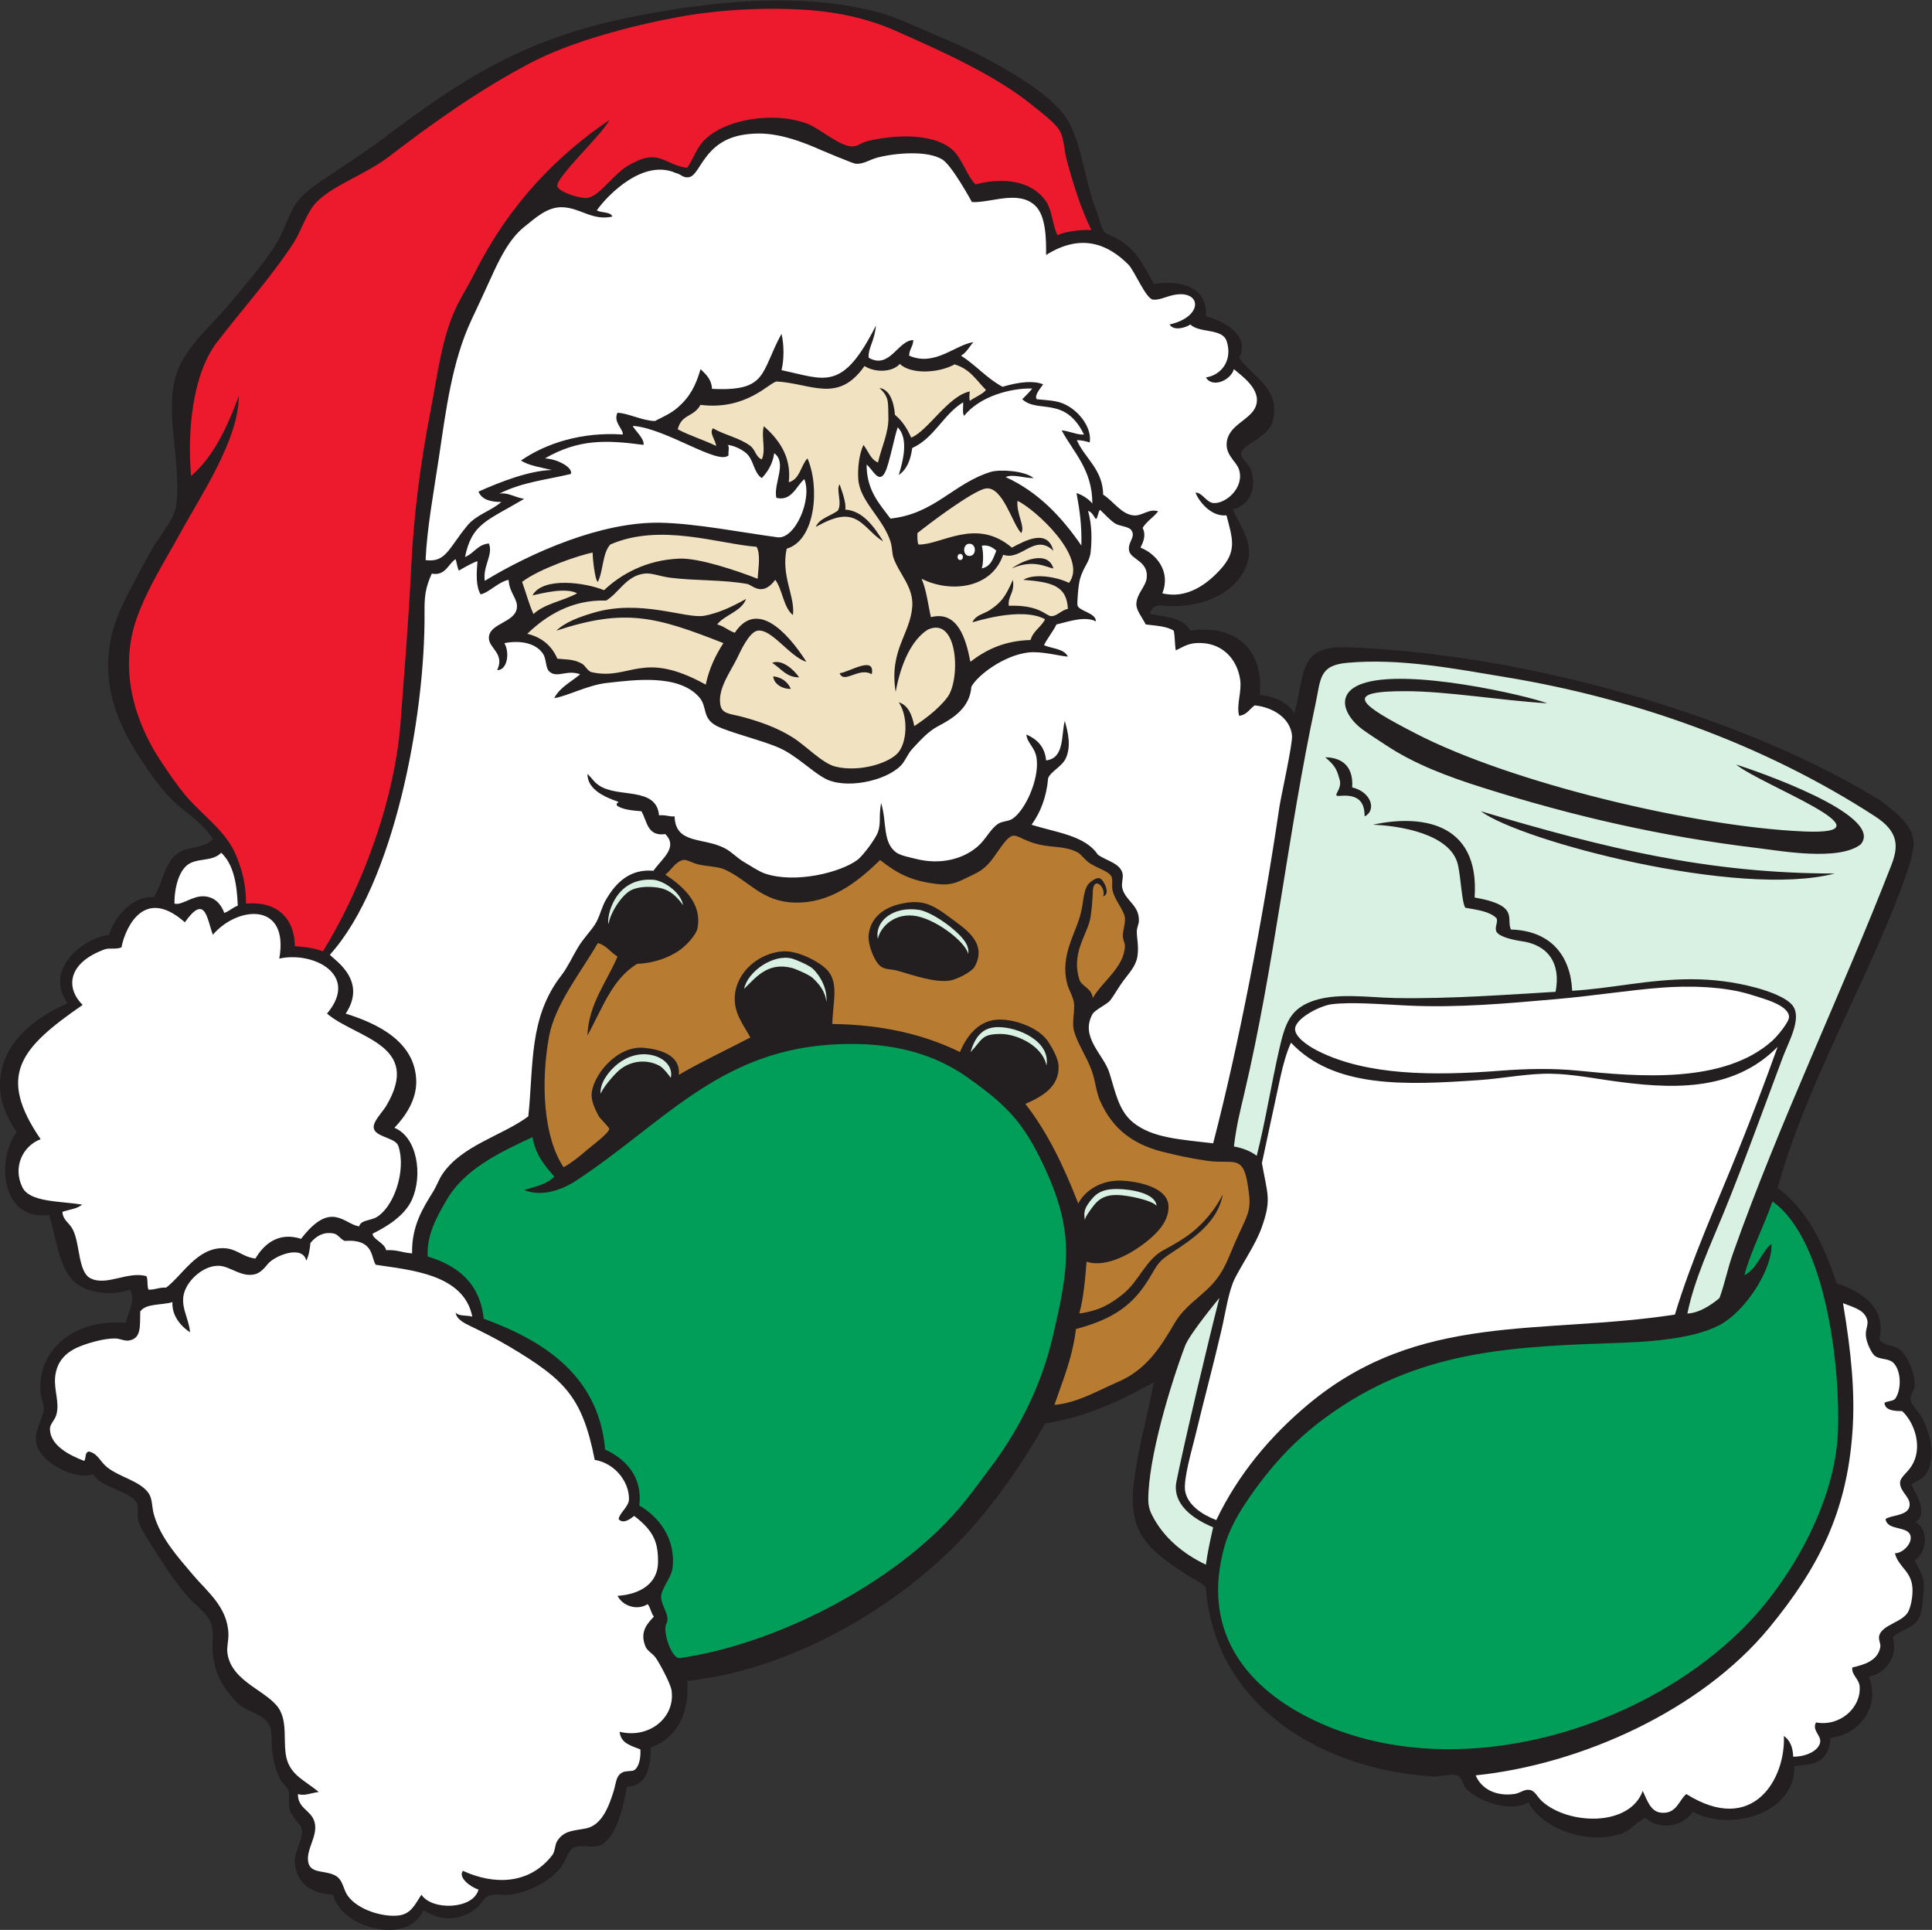
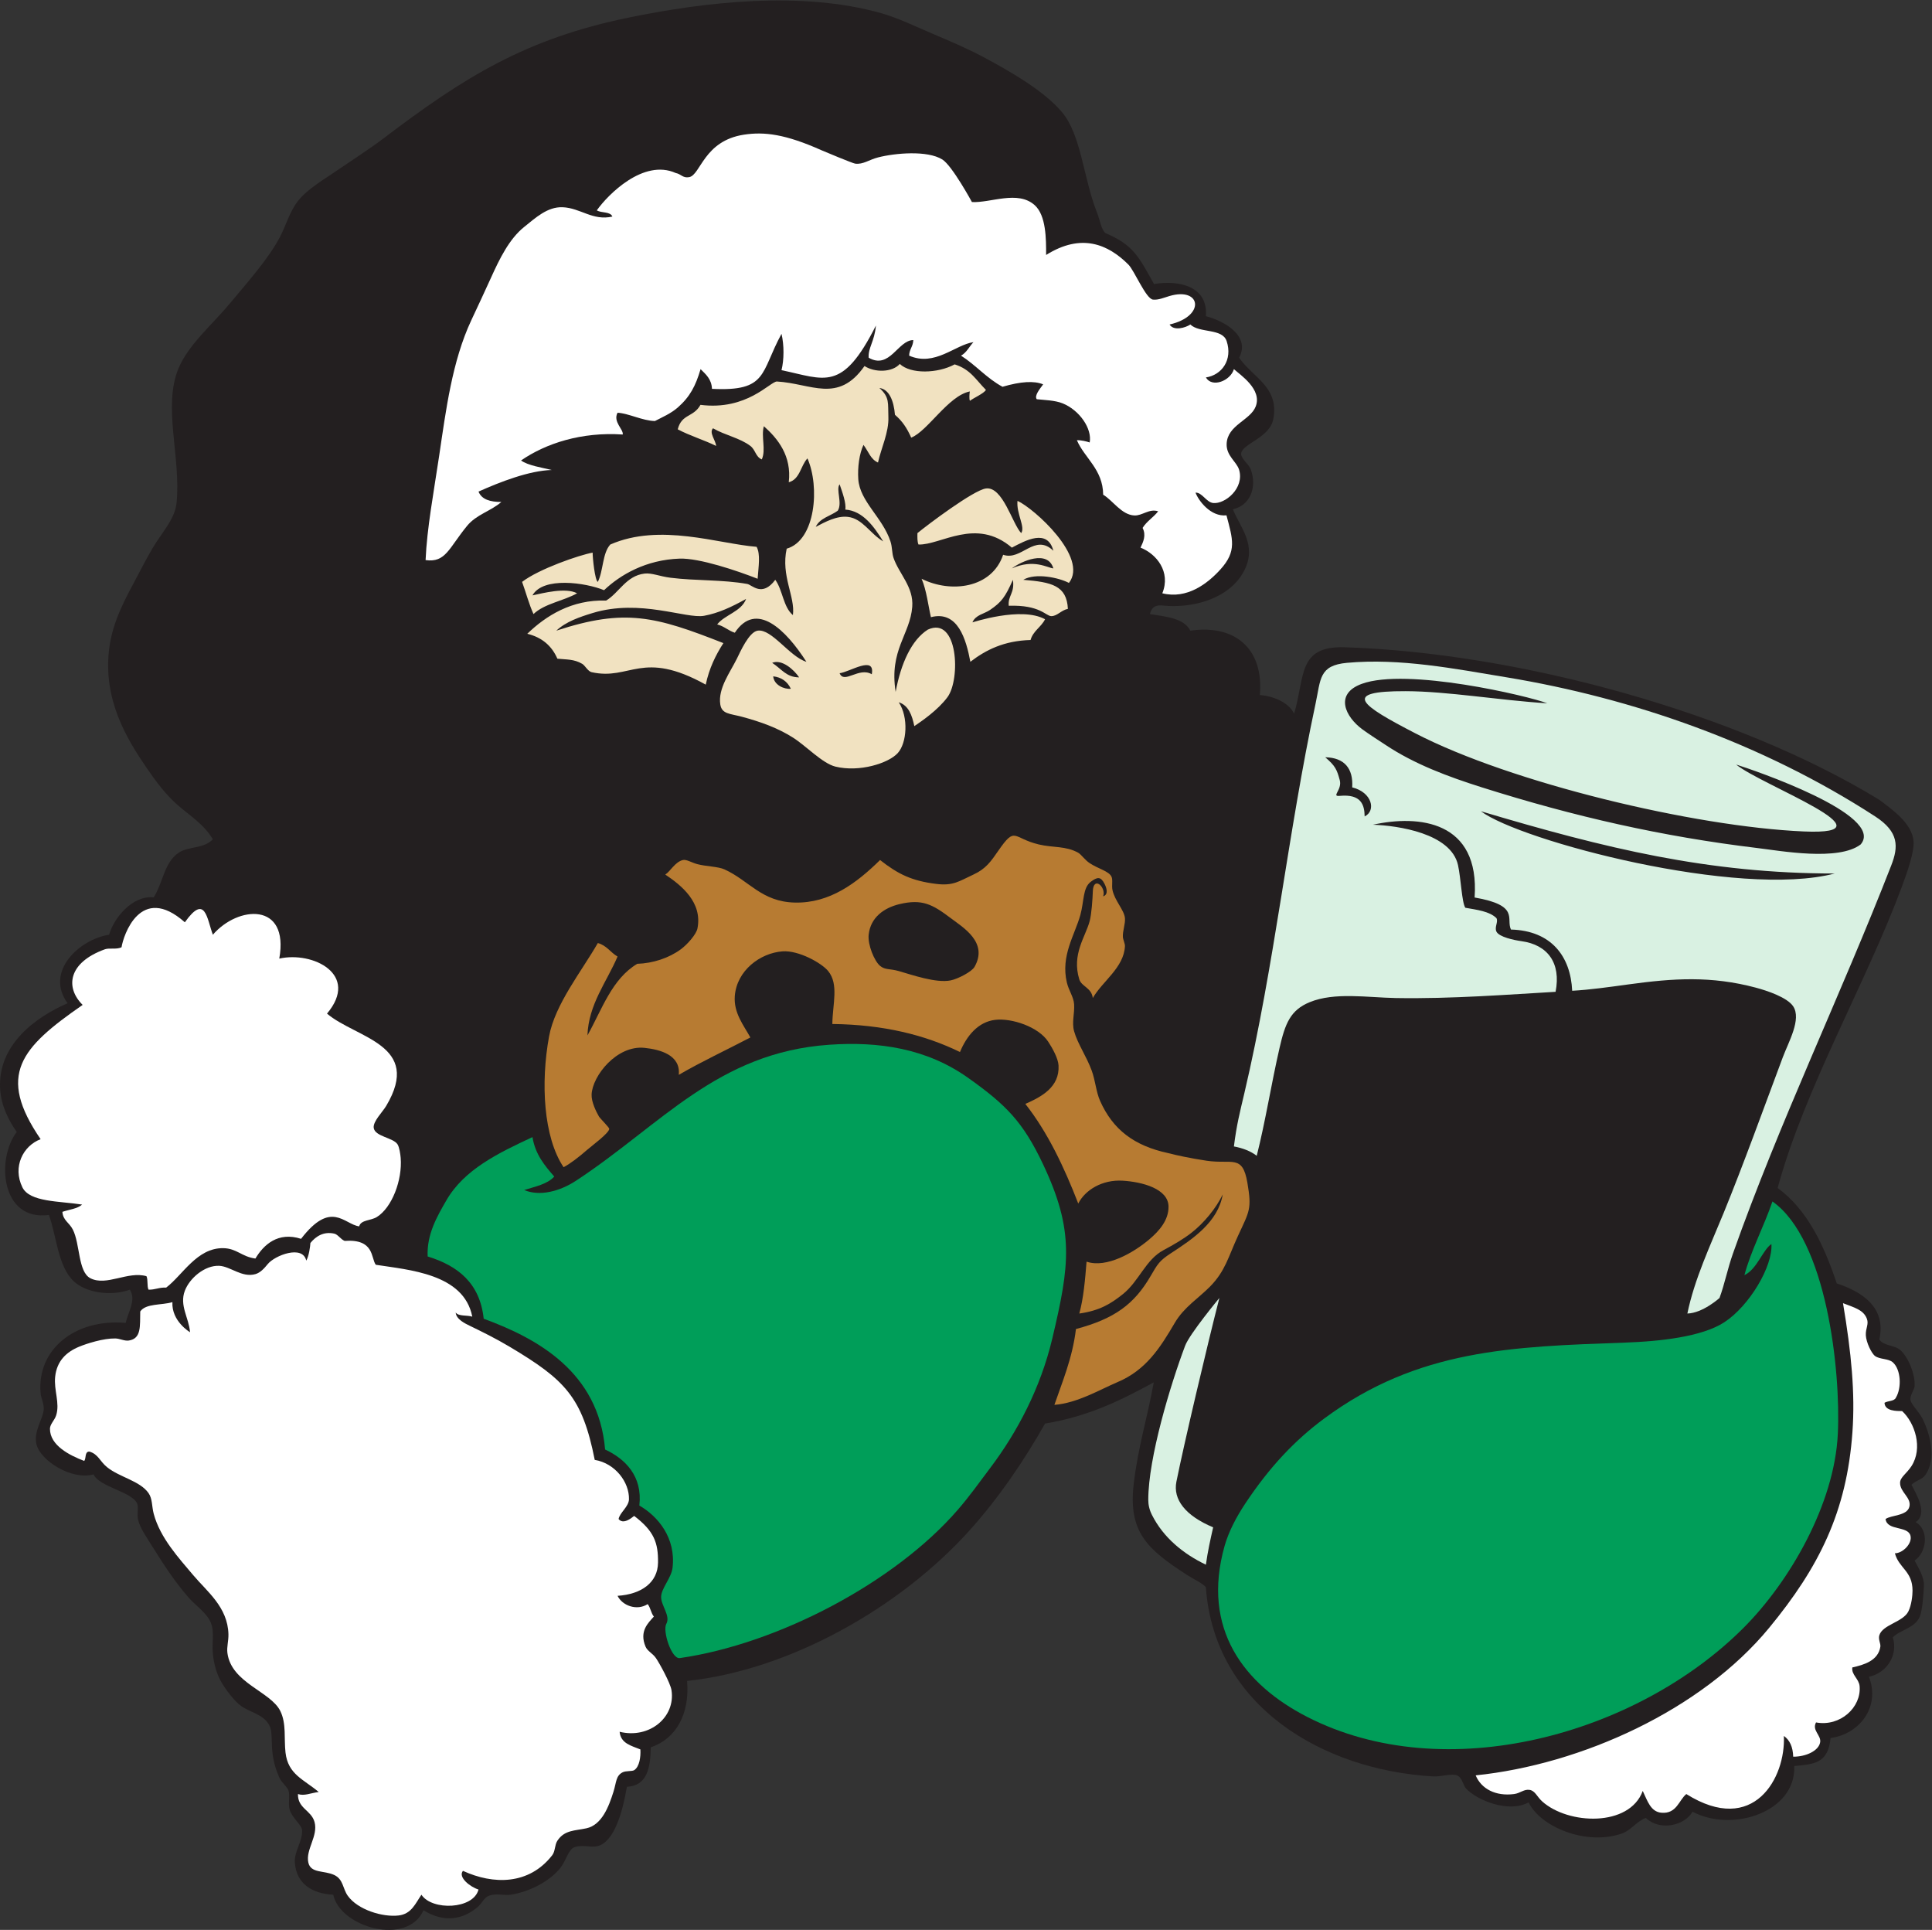
<svg xmlns="http://www.w3.org/2000/svg" viewBox="0 0 734.253 733.333" height="733.333" width="734.253" xml:space="preserve" id="svg2" version="1.1">
  <rect x="0" y="0" width="734.253" height="733.333" fill="#333333" stroke="none" />
  <defs id="defs6" />
  <g transform="matrix(1.333,0,0,-1.333,0,733.333)" id="g10">
    <g transform="scale(0.1)" id="g12">
      <path id="path14" style="fill:#231f20;fill-opacity:1;fill-rule:evenodd;stroke:none" d="m 5488.27,1295.47 c 35.94,49.33 11.92,122.16 -5.93,159.76 -9.88,20.82 -33.73,41.89 -35.49,56.2 -1.6,13.06 11.13,28.15 11.83,38.46 2.28,33.56 -18.54,84.21 -41.41,103.55 -16.68,14.09 -46.94,10.86 -59.16,29.58 20.82,93.48 -52.4,137.05 -121.31,159.75 -36.92,110.01 -83.88,210 -168.62,272.18 78.08,286.49 252.21,583.49 355,860.89 14.51,39.13 34.88,97.21 32.54,127.21 -4.05,52.34 -63.23,92.14 -97.61,118.34 -404.7,247.64 -1026.65,418.95 -1523.59,434.89 -136.04,4.36 -113.29,-84.13 -144.96,-189.34 -15.56,33.12 -61.42,50.52 -97.63,53.26 11.58,136.1 -74.9,201.42 -198.21,183.41 -18.41,35.84 -68.82,39.65 -115.38,47.33 5.79,22.85 19.9,26.14 37.34,24.29 82.09,-8.68 190.21,18.07 231.87,99.97 37.2,73.09 -12.37,123.23 -32.54,174.55 47.63,9.75 70.9,61.62 50.3,115.37 -4.77,12.43 -29.14,30.66 -26.63,44.38 5.2,28.32 81.63,43.79 91.7,97.63 17.08,91.19 -58.51,117.92 -97.61,174.55 33.17,61.97 -41.64,104.57 -94.67,118.34 6.58,85.12 -76.03,103.69 -147.92,91.7 -44.53,79.51 -58.9,111.22 -138.81,145.34 -12.29,11.76 -14.89,36.21 -23.91,58.8 -38.43,96.18 -44.46,221.57 -100.6,286.96 -52.82,61.54 -146.9,115.16 -224.82,156.79 -40.27,21.52 -92.31,44.14 -142,65.09 -48.33,20.36 -97.72,44.98 -147.93,59.16 -227.89,64.37 -502.79,31.55 -715.93,-11.83 -296.47,-60.35 -471.04,-169.23 -704.09,-346.14 -36.51,-27.7 -81.82,-56.65 -124.258,-85.79 -43.406,-29.8 -91.488,-57.33 -118.34,-91.71 -23.484,-30.07 -33.429,-67.63 -50.293,-100.59 -31.926,-62.39 -96.66,-134.64 -142.008,-189.33 -51.621,-62.28 -119.476,-119 -147.918,-186.38 -46.097,-109.23 7.313,-254.69 -5.914,-384.59 -4.14,-40.64 -34.058,-75.77 -56.211,-109.46 -19.468,-29.62 -36.929,-63.76 -53.253,-94.68 -33.524,-63.47 -73.004,-130.66 -82.836,-212.99 -17.129,-143.57 49.433,-253.79 106.504,-337.27 27.667,-40.46 55.628,-77.45 88.761,-106.5 33.688,-29.55 74.008,-53.63 100.574,-97.64 -26.816,-27.96 -69.105,-19.25 -97.625,-38.45 -41.25,-27.78 -44.046,-84.32 -70.996,-127.21 -60.789,6.65 -114.129,-59.54 -127.218,-106.5 C 226.953,2824.1 126.617,2731.98 192.73,2641.55 103.277,2602.78 -7.812,2523.73 0.434,2396 3.438,2349.47 24.387,2307.61 47.766,2274.7 -11.137,2198.16 2.066,2019.5 139.477,2038.04 c 21.886,-60.27 25.48,-146.77 71.003,-189.35 34.016,-31.83 104.504,-43.51 159.754,-23.67 18.871,-29.83 -5.421,-64.2 -11.836,-94.66 -146.39,12.55 -254.097,-77.21 -242.585,-201.18 1.222,-13.25 9.507,-28.74 8.875,-44.38 -1.165,-28.32 -29.7,-62.25 -20.711,-100.57 10.734,-45.82 99.23,-103.16 162.711,-85.8 17.16,-36.12 109.398,-49.43 124.246,-82.84 4.941,-11.09 -1.317,-29.94 2.961,-47.34 5.886,-23.87 26.183,-52.42 41.421,-76.91 33.368,-53.57 62.516,-97.414 100.586,-141.992 18.477,-21.653 44.313,-39.035 59.164,-62.129 19.426,-30.215 8.231,-61.867 11.832,-100.598 2.18,-23.301 9.629,-53.144 20.715,-73.953 13.422,-25.207 40.41,-60.48 59.168,-73.957 26.231,-18.856 61.836,-23.191 79.875,-53.262 17.266,-28.761 -4.5,-74.719 29.59,-150.871 7.371,-16.48 23.141,-26.512 26.621,-38.453 4.004,-13.742 -1.722,-36.086 2.961,-53.266 6.344,-23.269 34.86,-43.445 35.496,-59.168 1.293,-31.66 -22.871,-59.98 -20.711,-91.718 4.02,-58.575 47.008,-88.594 109.469,-91.692 20.227,-93.609 211.328,-147.32 257.378,-44.39 60.9,-37.57 114.02,-24.707 153.84,8.883 14.05,11.848 18.33,27.258 32.54,32.539 21.04,7.824 43.99,0.199 62.13,2.969 53.18,8.11 111.35,37.989 142,76.914 17.1,21.723 22.4,53.528 41.42,59.16 27.35,8.098 51.55,-5.457 73.95,5.918 44.35,22.532 64.14,109.036 73.97,165.676 57.37,2.774 67.17,53.137 68.04,112.422 71.78,24.192 111.74,94.922 103.54,189.324 291.99,30.625 606.36,208.528 804,427.565 85.44,94.68 158.35,202.85 216.64,306.14 126.28,20.65 221.19,69.05 309.9,117.41 -18.41,-102.61 -43.68,-178.95 -56.84,-286.79 -17.2,-140.75 38.93,-189.07 152.25,-262.56 17.24,-11.18 49.54,-26.218 53.26,-35.503 24.17,-337.434 331.62,-520.144 647.88,-538.43 22.94,-1.328 52.89,9.25 68.04,2.961 15.79,-6.535 16.36,-27.746 26.64,-38.457 31.23,-32.566 120.52,-69.687 177.5,-38.468 33.36,-69.84 164.38,-124.481 266.25,-88.739 25.4,8.906 43.38,35.969 68.04,44.364 39.14,-37.735 109.99,-22.684 133.13,17.765 113.73,-60.515 295.46,-0.715 289.93,130.156 55.79,5.352 96.78,6.829 103.55,79.895 80.82,10.523 143.1,87.105 109.46,174.527 50.55,10.91 83.82,61.313 68.04,112.422 21.17,21.801 62.65,25.715 76.92,59.16 7.27,17.063 10.95,64.825 11.83,88.762 0.89,24.095 -16.76,52.105 -26.63,70.995 33.96,22.31 42.8,86.75 2.96,109.49 36.05,24.16 1.95,79.39 -11.83,106.49 12.46,12.48 29.73,14.65 38.46,26.62 v 0" />
-       <path id="path16" style="fill:#ed192d;fill-opacity:1;fill-rule:evenodd;stroke:none" d="m 3111.73,4845.29 c -9.69,2.1 -69.14,-0.45 -96.69,-14.53 -16.8,35.88 -14.04,71.7 -35.51,100.59 -39.6,53.34 -116.34,65.92 -198.21,44.37 -27.47,28.09 -38.01,75.54 -68.03,100.59 -54.91,45.82 -160.82,41.21 -236.67,23.67 -24.75,-5.73 -30.2,-16.82 -48.63,-15.94 -35.98,1.71 -90.72,50.52 -122.95,63.27 -98.12,38.81 -240.44,14.25 -298.81,-47.33 -21.91,-23.11 -28.23,-50.45 -47.34,-76.92 -67.04,8.07 -78.75,59.46 -168.62,5.92 -43.39,-25.85 -80.6,-86.6 -115.38,-91.71 -19.2,-2.83 -79.9,15.61 -85.8,32.54 -8.11,23.3 132.33,152.3 147.92,189.34 -147.48,-100.88 -282.71,-235.23 -384.59,-437.85 -19.38,-38.55 -43.22,-74.39 -59.17,-112.42 -35.61,-84.93 -45.87,-175.85 -65.07,-275.13 -27.93,-144.32 -48.37,-290.76 -56.22,-455.59 -6.92,-145.25 -18.81,-286.84 -29.58,-431.93 -19.94,-268.65 -142.02,-529.55 -221.888,-656.77 -22.742,8.81 -50.215,12.9 -79.879,14.8 -0.601,74.66 -45.949,129.33 -139.043,121.29 -1.172,55.46 -8.941,87.3 -26.625,133.13 -28.468,73.78 -98.992,118.39 -147.918,177.5 -22.945,27.73 -46.207,61.93 -68.043,94.67 -65.214,97.79 -125.921,251.26 -68.05,411.22 30.804,85.05 77.8,157.27 121.3,236.68 61.676,112.59 167.868,268.4 168.625,393.46 -39.312,-104.54 -76.937,-176.23 -136.086,-227.8 -11.429,130.57 4.934,291.79 73.961,381.64 69.977,91.05 157.262,188.65 218.922,284 21.735,33.6 36.199,85.99 65.082,115.38 48.313,49.16 139.502,78.3 207.092,130.18 129.15,99.08 258.84,190.68 402.34,266.25 116.75,61.46 287.49,105.95 417.14,130.17 110.51,20.65 247.01,29.93 375.73,20.71 89.93,-6.45 175.34,-26.64 248.5,-59.17 123.89,-55.12 284.32,-125.57 390.49,-213 27.28,-22.45 68.27,-51.26 79.89,-76.93 10.37,-22.91 10.13,-52.14 17.75,-79.87 19.7,-71.83 38.81,-133.95 70.06,-198.48 v 0" />
      <path id="path18" style="fill:#f1e2c1;fill-opacity:1;fill-rule:evenodd;stroke:none" d="m 2810.92,4389.96 c -5.53,-10.26 -36.83,-23.83 -45.38,-31.07 -2.84,2.74 -1.69,20.7 -0.5,26.63 -61.42,-12.24 -120.36,-113.48 -167.13,-131.64 -12.18,27.26 -25.07,46.92 -46.34,65.08 -3.35,40.04 -16.41,72.84 -44.38,76.42 29.86,-26.67 24.04,-43.56 25.64,-82.34 1.82,-44.04 -20.97,-90.09 -29.58,-130.17 -21.23,9.35 -26.79,30.91 -41.43,50.29 -11.95,-25.66 -17.02,-64.2 -14.79,-97.62 4.25,-63.52 69.39,-109.33 91.71,-177.5 5.56,-16.95 3.95,-33.13 8.88,-47.34 15.74,-45.35 57.62,-82.53 53.25,-139.04 -6.13,-79.41 -66.21,-123.08 -47.33,-242.6 15.04,81.91 45.64,148.2 91.71,177.5 86.37,39.83 93.92,-141.01 56.21,-192.29 -27.76,-37.74 -75.57,-69.84 -94.67,-82.83 -6.54,30.94 -16.06,58.89 -44.38,68.04 28.3,-42.66 23.28,-116.26 -2.95,-144.96 -26.43,-28.91 -109.17,-55.14 -177.51,-38.46 -37.19,9.08 -83.54,58.96 -121.3,82.83 -43.41,27.46 -91.69,44.85 -144.95,59.18 -34.6,9.29 -57.93,7.44 -62.14,35.49 -6.79,45.36 27.88,90.87 47.34,130.17 9.05,18.28 34.19,76 59.17,79.88 39.99,6.21 91.18,-74.29 139.04,-88.75 -58.43,91.11 -143.09,175.06 -204.13,82.84 -18.7,5.95 -30.49,18.81 -50.29,23.66 21.61,27.69 69.21,36.6 82.44,72.68 -41.37,-22.93 -78.42,-40.41 -119.5,-48 -51.46,-9.52 -182.49,49.25 -317.95,7.87 -37.05,-11.33 -75.93,-24.43 -103.55,-50.3 196.25,64.45 283.21,40.43 476.31,-35.49 -22,-34.22 -40.59,-71.84 -50.3,-118.35 -181.99,100.89 -214.92,10.87 -325.42,35.5 -10.57,2.37 -18.64,18.98 -26.63,23.68 -23.86,14.03 -44.83,11.96 -71,14.78 -15.82,36.44 -43.75,60.78 -85.79,71 53.22,51.36 126.88,97.94 224.84,94.68 36.64,21.85 57.04,70.74 109.46,76.91 20.71,2.44 42.58,-7.84 73.96,-11.83 70.92,-9.03 148.48,-5.1 218.92,-17.75 13.63,-2.44 42.33,-38.58 79.88,11.83 21.26,-29.03 22.66,-77.93 50.29,-100.58 7.03,52.54 -34.77,111.93 -17.75,189.33 82.73,23.69 94.74,176.96 59.17,257.39 -19.54,-20.9 -21.25,-59.62 -53.25,-68.05 8.74,74.82 -30.91,124.18 -71,159.76 -8.41,-29.65 6.64,-67.13 -5.92,-94.67 -17.9,7.62 -17.69,27.17 -32.54,38.46 -30.11,22.88 -72.35,30.39 -106.5,50.29 -11.97,-12.58 7.14,-33.02 8.87,-50.29 -35.05,17.22 -75.35,29.18 -109.46,47.33 11.39,44.82 44.8,33.58 64.82,69.77 132.25,-16.74 197.57,65.62 217.71,66.58 98.52,-5.62 174.45,-63.78 249.99,44.11 28.67,-18.86 78.74,-18.68 100.59,5.93 30.95,-29.3 107.8,-27.57 156.41,-1.22 44.97,-14.19 59.67,-43.02 89.13,-72.75 z m -653.81,-447.32 c 11.52,-21.01 5.44,-56.08 2.96,-91.1 -57.82,22.66 -165.99,59.44 -222.6,57.44 -95.81,-3.36 -168.68,-45.82 -215.25,-89.99 -52.47,21.57 -173.97,39.29 -204.12,-14.79 29.65,6.29 94.6,23.43 127.21,5.91 -39.11,-22.03 -92.99,-29.29 -124.26,-59.17 -13.01,28.41 -21.47,61.37 -32.54,91.72 48.6,37.23 163.92,76.79 201.17,83.41 -0.24,-13.69 6.39,-79.48 14.79,-83.41 15.87,31.46 12.83,81.84 35.51,106.5 142,62.13 308.82,1.78 417.13,-6.52 z m 754.39,39.06 c 12.29,17.51 -14.39,55.94 -10.52,91.93 46.75,-21.18 203.38,-161.24 146.61,-233.93 -27.89,14.82 -95.39,29.64 -130.18,8.87 80.89,-6.64 123.9,-16.12 127.22,-82.83 -19.32,-3.83 -30.46,-20.85 -47.33,-20.71 -15.57,0.12 -32.1,32.62 -121.3,29.58 -2.84,29.07 17.48,35.57 11.83,73.96 -22.24,-50.03 -32.72,-63.59 -65.08,-85.79 -17,-11.65 -41,-13.73 -50.31,-35.5 0.41,-0.27 139.09,46.2 207.09,8.88 -11.06,-22.46 -34.01,-33.04 -41.39,-59.18 -75.78,-2.12 -127.51,-28.31 -171.6,-62.12 -12.09,64.28 -35.77,147.05 -112.42,127.21 -7.13,29.73 -12.62,77.74 -26.62,109.47 83.3,-41.73 200.29,-27.42 232.5,68.44 52.55,-18.34 89.65,62.73 143.2,11.43 -16.57,63.96 -79.4,29.45 -118.32,8.87 -102.36,87.4 -202.11,6.89 -266.26,8.88 -3.54,8.29 -3.25,20.41 -2.96,32.54 28.57,23.44 159.68,122.41 195.26,127.22 48.11,6.5 75.36,-101.15 100.58,-127.22 z m -26.62,-100.59 c 62.8,27.92 101.18,1.62 118.32,0 -16.25,54.59 -92.22,19.89 -118.32,0 z m -496.34,164.49 c -20.59,-15.34 -51.36,-20.99 -62.8,-46.15 27.03,14.23 60.2,32.21 91.71,28.5 41.98,-4.97 62.67,-47.35 100.58,-69.91 -25.26,40.84 -57.46,87.29 -108.05,90.72 3.19,17.72 -8.34,49.45 -16.2,71.99 -11.15,-14.44 8.56,-53.51 -5.24,-75.15 z m -187.05,-433.7 c 27.24,-17.66 40.2,-41.24 76.91,-41.42 -14.49,21.52 -49,52.86 -76.91,41.42 z m 192.29,-29.58 c 12.87,-31.96 55.02,18.81 91.72,-2.96 10.25,55.32 -63.3,6.07 -91.72,2.96 z m -139.04,-44.38 c -9.8,21.07 -27.27,32.88 -50.3,35.5 2.18,-24.8 31.13,-37.41 50.3,-35.5 v 0" />
-       <path id="path20" style="fill:#ffffff;fill-opacity:1;fill-rule:evenodd;stroke:none" d="m 2943.06,4393.91 c -7.52,-9.89 -21.69,-23.86 -28.61,-30.57 44.62,-41.38 121.79,10.6 176.03,-100.59 -17.45,-1.98 -44.11,10.57 -63.62,11.83 33.71,-62.94 87.59,-111.83 87.48,-208.6 -11.49,14.36 -31.95,26.06 -45.11,29.76 9,-49.18 15.2,-90.01 13.86,-149.53 -55.95,81.13 -121.94,152.2 -215.97,195.25 22.09,9.38 50.1,-3.07 79.87,-2.96 -24.93,21.08 -96.4,25.59 -122.01,17.73 -106.97,-32.81 -159.83,-119.73 -286.24,-133.11 -31.56,42.39 -67.92,80 -68.04,153.84 16.91,-12.04 35.06,-58.4 53.25,-20.71 11.65,24.13 26.11,100.41 35.51,127.21 31.33,-32.62 15.88,-93.73 2.95,-136.08 24.23,16.98 33.61,43.3 38.46,76.91 63.19,28.52 88.05,95.37 144.96,130.17 1.2,-12.61 -2.86,-30.48 2.96,-38.45 45.07,56.17 133.17,79.38 194.27,77.9 z M 677.906,2919.63 c -14.57,-5.15 -23.988,-15.45 -38.465,-20.71 -9.718,26.72 -28.031,45.04 -56.211,47.34 -34.339,2.8 -64.57,-26.73 -85.785,-20.71 -0.734,33.66 7.852,82.59 32.539,106.5 27.184,26.33 74.293,10.62 100.59,38.46 34.399,-31.67 45.117,-87.03 47.332,-150.88 z M 3136.23,4048.02 c 9.04,-7.81 30.63,-32.04 44.48,-39.69 12.76,-7.04 37.14,-7.93 44.37,-17.76 14.85,-20.15 -10.93,-33.95 -5.91,-59.16 5.01,-25.16 55.09,-29.21 50.29,-76.92 -2.56,-25.4 -28.19,-44.35 -29.58,-73.96 -0.9,-18.93 15.46,-36.89 26.62,-59.17 25.39,-3.64 57.69,-3.92 79.88,-17.75 3.69,-16.19 2.87,-40.99 5.92,-56.21 26.02,12.38 38.68,23.26 76.92,20.72 59.43,-3.98 98.1,-47.81 106.49,-103.55 5.36,-35.49 -11.1,-70.75 -2.94,-103.55 22.33,2.32 29.94,19.37 44.38,29.59 54.64,-5.54 101.78,-37.9 106.49,-85.81 2.28,-23.16 -31.69,-175.41 -35.5,-201.16 -47.66,-321.86 -115.04,-675.79 -189.34,-961.47 -96.59,11.56 -172.98,15.17 -227.79,59.16 -41.62,33.39 -50.74,86.88 -68.05,142.01 -16.48,52.48 -84.89,101.8 -47.82,167.71 6.43,11.44 41.87,27.61 50.78,39.37 11.42,15.1 22.92,36.03 35.5,53.26 17.58,24.05 36.95,43.03 41.41,70.99 4.58,28.63 -1.7,51.08 -1.66,71.01 0.01,11.62 5.56,21.08 5.91,29.57 1.92,46.78 -38.47,57.23 -47.33,94.67 -3.5,14.71 4.53,31.21 0,44.38 -9.28,27.01 -43.21,32.69 -69.33,50.3 -36.32,55.4 -119.85,63.57 -189.33,85.79 25.21,34.94 42.47,77.82 47.32,133.13 8.25,19.52 39.53,32.71 50.29,56.21 14.84,32.36 7.83,70.35 -2.95,106.5 -10.5,-40.84 -0.47,-106.7 -53.25,-112.42 -3.55,39.84 -26.41,60.37 -56.21,73.96 2.08,-26.14 25.76,-35.58 29.58,-71.01 6.33,-58.65 -32.39,-143.66 -68.04,-168.62 -12.44,-8.71 -29.12,-6.87 -41.42,-14.79 -23.23,-14.96 -34.89,-44.11 -59.16,-65.08 -42.4,-36.65 -106.82,-52.42 -174.54,-35.51 -17.53,4.38 -43.58,9.18 -56.21,17.75 -41.14,27.93 -27.42,88.29 -44.39,142.01 -7.16,-40.97 0.18,-56.64 -8.86,-82.84 -6.36,-18.41 -42.43,-67.49 -59.17,-79.88 -48.53,-35.88 -177.59,-67.79 -263.3,-38.46 -16.99,5.82 -38.45,20.55 -59.17,32.55 -19.02,11.01 -35.36,28.75 -53.25,38.46 -61.4,33.29 -142.67,10.63 -144.96,91.71 -16.7,-0.92 -26.31,5.24 -44.38,2.96 -7.38,83.66 -118.48,48.31 -171.59,85.79 -16.55,11.68 -15.94,16.59 -32.54,32.54 -0.16,-44.55 48.49,-65.9 88.75,-79.88 -3.73,-3.95 -8.89,-5.81 -2.96,-11.83 17.09,-10.53 42.52,-12.7 68.04,-14.8 16.56,-27.82 16.12,-72.63 68.05,-65.08 38.23,-38.25 -10.6,-70.77 -33.61,-104.55 -67.63,5.84 -107.3,-34.28 -135.02,-81.83 -12.48,-21.39 -13.94,-35.82 -26.62,-62.13 -10.29,-21.31 -35.84,-44.92 -53.26,-73.96 -16.12,-26.85 -30.54,-58.37 -47.33,-79.86 -93.93,-120.45 -79.04,-255.68 -94.68,-402.35 -74.2,-55.4 -189.98,-82.26 -245.54,-165.67 -9.08,-13.64 -15.79,-32.73 -26.62,-50.3 -27.76,-45.02 -60.71,-95.65 -59.17,-174.56 -29.65,1.93 -40.9,10.68 -74.06,9.07 -3.14,20.01 -39.93,32.13 -38.36,47.17 38.71,19.15 91.57,50.35 112.42,97.61 30.82,69.87 14.69,177.36 -50.29,204.13 31.36,32.78 63.19,79.71 62.12,133.14 -2.24,112.23 -110.54,164.16 -201.168,192.29 68.338,102.34 -49.668,162.76 -44.383,168.63 180.631,200.29 271.661,674.75 269.211,976.27 -0.33,42.37 1.86,68.23 20.72,109.46 39.5,-7.93 47.7,29.81 68.04,41.03 2.87,-9.21 6.01,-29.32 9.38,-32.49 0,0 33.41,20.52 52.75,26.96 -2.65,-34.48 -5.2,-70.27 8.88,-94.67 24.1,4.76 48.38,34.27 79.87,41.42 2.2,-38.28 26.69,-53.67 23.66,-79.88 -4.96,-42.99 -79.67,-43.42 -79.87,-85.79 -0.13,-29.72 46.12,-44.38 23.66,-91.71 27.92,-1.05 37.02,47.42 20.71,76.93 45.91,8.76 89.2,-0.03 109.47,-29.6 11.91,-17.36 6.03,-42.57 20.7,-53.25 22.83,-16.59 46.69,7.69 85.8,-5.91 -25.53,-21.81 -57.88,-36.8 -73.97,-68.05 38.68,6.02 95.02,37.15 149.85,43.25 78.78,8.77 204.16,26.1 263.22,-40.26 24.69,-27.75 6.69,-60.18 50.99,-82.75 35.22,-17.92 133.02,-41.89 177.92,-62.24 48.79,-22.11 87.23,-62.88 128.05,-86.12 57.85,-32.94 173.97,-9.19 218.09,35.83 12.85,13.11 19.6,33.52 32.54,47.34 22.84,24.42 45,49.97 73.97,65.08 43.35,22.6 90.52,52.91 94.66,112.42 17.29,32.41 92.84,89.77 162.71,97.62 38.26,4.31 90.2,-10.59 112.42,-11.83 -10.69,22.84 -44.61,22.45 -68.06,32.55 10.25,21.31 25.27,37.85 35.52,59.16 37.66,9.11 80.74,24.36 112.4,8.88 0.43,24.67 -49.33,28.89 -52.54,46.17 -1.24,6.68 2.25,57.43 7.54,75.66 10.11,34.81 26.89,46.48 30.06,75.47 4.08,37.46 3.49,78.53 -7.32,117.51 13.45,-3.25 19.74,-23.7 22.76,-22.88 5.15,2.75 5.48,19.9 11.24,25.85 z m -1332.06,239.29 c 94.21,-6.2 244.01,-113.61 273.06,-83.72 -1.85,8.99 3.79,25.48 -2.96,29.57 17.41,-1.8 39.4,-11.64 53.25,-23.66 21.86,-18.97 20.87,-55.39 44.38,-71 17.25,18.25 30.88,40.12 35.5,71 37.58,-27.93 -2.64,-85.66 5.92,-127.21 43.64,-11.08 56.84,33.87 79.88,53.25 23.4,-57.44 -26.87,-173.1 -76.93,-165.66 -98.2,12.91 -232.21,39.61 -334.29,41.41 -165.55,2.91 -363.16,-82.58 -499.97,-165.67 -5.67,43.11 25.01,74.83 11.83,106.5 -32.59,-2.92 -42.4,-28.6 -68.04,-38.46 19.72,95.59 61.52,102.2 168.63,165.68 -25.95,3.84 -46.51,19.23 -71.01,14.79 66.46,33.39 134.21,39.35 204.14,56.2 6.46,18.38 -37.52,42.44 -73.97,44.38 96.14,55.43 174.67,52.74 281.05,38.45 3.87,17.67 -27.16,43.65 -30.47,54.15 v 0" />
-       <path id="path22" style="fill:#ffffff;fill-opacity:1;fill-rule:evenodd;stroke:none" d="m 2840.49,3931.41 c -8.64,-21.92 -15.63,-45.5 -41.42,-50.3 4.32,11.8 5.7,42.8 0.21,64.53 14.86,3.35 30.1,-3.09 41.21,-14.23 z m -102.79,-9.02 c 10.15,0 10.15,-17.39 0,-17.39 -10.15,0 -10.15,17.39 0,17.39 z m 26.43,28.95 c 20.3,0 20.3,-34.8 0,-34.8 -20.3,0 -20.3,34.8 0,34.8 v 0" />
      <path id="path24" style="fill:#b77b32;fill-opacity:1;fill-rule:evenodd;stroke:none" d="m 3115.63,2656.33 c -3.44,29.6 -32.06,32.52 -38.47,53.25 -22.25,71.96 17.89,121.35 29.74,166.71 5.17,19.8 8.12,61.82 8.85,84.16 1.5,45.47 38.73,11.95 29.46,-14.19 16.2,5.43 9.46,24.83 3.77,35.94 -10.61,20.79 -20.15,19.87 -39.18,5.53 -22.99,-17.35 -18.82,-55.73 -29.67,-94.72 -15.98,-57.36 -56.45,-115.87 -38.46,-192.3 5.53,-23.53 19.35,-40.91 20.71,-62.12 1.71,-26.73 -7.11,-51.25 0,-76.93 9.78,-35.37 35.46,-71.64 50.29,-112.41 10.51,-28.91 12.31,-60.23 23.66,-85.79 36.44,-82.09 96.85,-128.34 194.94,-149.31 18.46,-5.05 64.56,-15.03 109.27,-21.59 72.82,-10.68 102.01,18.96 115.88,-62.83 12.85,-75.38 5.96,-80.34 -26.61,-150.87 -28.07,-60.7 -36.05,-100.35 -79.89,-144.97 -33.01,-33.58 -74.18,-58.49 -100.57,-103.53 -41.71,-71.11 -81.83,-134.39 -162.73,-168.63 -50.98,-21.6 -114.66,-59.94 -180.46,-65.09 21.03,61.82 51.73,133.16 61.44,216.17 110.11,29.42 166.06,70.47 213.17,151.5 19.41,33.38 24.5,43.03 57.36,64.42 63.6,41.41 134.51,89.22 147.96,167.73 -19.23,-40.02 -54.15,-82.06 -89.44,-109.48 -23.22,-18.03 -49.65,-33.33 -79.85,-49.53 -50.74,-27.22 -69.35,-88.43 -115.38,-125.15 -34.32,-27.38 -65.81,-47.02 -124.26,-55.32 12.15,44.07 16.53,95.88 20.72,147.91 57.19,-19.5 135.38,26.57 178.89,63.54 28.39,24.12 55.09,54.53 54.82,93.27 -0.37,51.21 -75.03,70.45 -130.17,73.96 -59.45,3.78 -107.95,-27 -127.21,-65.09 -40.55,104.41 -87.08,202.86 -150.88,284.01 46.44,20.37 97.88,47.9 94.67,109.46 -1.07,20.28 -17.23,49.22 -29.59,68.04 -27.76,42.28 -103.75,67.6 -150.87,62.13 -48.74,-5.66 -81.38,-45.4 -100.58,-91.71 -99.44,48.48 -217.66,78.18 -363.89,79.88 0.66,56.71 18.98,113 -11.83,150.87 -18.65,22.93 -84.24,59.57 -130.17,56.21 -64.03,-4.68 -130.47,-54.9 -136.09,-127.2 -3.77,-48.67 25.92,-84.39 44.38,-118.33 -68.01,-35.55 -138.68,-68.43 -204.13,-106.52 5.88,56.64 -53.34,72.28 -97.63,76.93 -78.93,8.28 -148.83,-79.83 -150.88,-133.13 -0.81,-21.16 13.05,-48.8 20.71,-62.13 3.39,-5.9 29.54,-31.56 29.58,-35.49 0.12,-11.75 -50.47,-49.03 -62.12,-59.2 -25.93,-22.59 -48.69,-39.94 -68.04,-50.27 -57.51,85.68 -65.63,240.61 -41.42,372.76 16.78,91.67 92.82,185.63 139.04,266.25 24.97,-6.59 36.2,-26.92 56.21,-38.46 -30.23,-71.37 -82.81,-136.06 -85.79,-224.83 41.4,73.98 69.66,161.08 142,204.12 44.39,1.37 90.28,16.33 124.26,41.42 18.83,13.92 44.05,42.68 47.33,59.17 14.86,74.61 -45.55,122.89 -91.71,153.84 14.52,8.95 27.6,36.04 50.3,41.41 10.21,2.42 25.15,-7.64 41.41,-11.83 25.89,-6.68 58.88,-6.63 76.92,-14.79 70.73,-32.01 105.56,-92.58 201.17,-94.67 98.86,-2.16 175.34,55.22 242.59,121.29 51.21,-40.23 90.15,-59.37 159.76,-68.04 49.36,-6.15 65.06,7.56 106.49,26.63 35.59,16.38 50.05,37.73 71,68.04 49.6,71.71 40.48,35.43 115.38,17.75 41.09,-9.7 76.8,-3.7 112.42,-23.67 8.06,-4.52 19.24,-20.84 32.55,-29.59 25.13,-16.53 54.51,-22.67 62.12,-38.45 4.59,-9.52 0.08,-24.92 2.96,-38.45 6.44,-30.37 33.49,-56.92 35.5,-79.89 1.45,-16.49 -6.84,-36.55 -5.92,-53.25 0.44,-8.01 6.28,-19.45 5.92,-26.62 -2.98,-61.43 -64.44,-100.08 -91.71,-147.93 z m -639.01,180.47 c -3.03,-28.58 16.31,-75.3 32.54,-88.75 14.59,-12.09 27.29,-7.41 53.25,-14.8 37.36,-10.62 106.25,-35.01 147.92,-26.62 20.59,4.14 60.11,24.6 68.04,38.45 40.04,69.98 -32.8,112.63 -67.23,138.69 -52.75,39.93 -82.12,55.8 -146.98,40.23 -43.72,-10.52 -82.3,-37.75 -87.54,-87.2 v 0" />
-       <path id="path26" style="fill:#d9f1e2;fill-opacity:1;fill-rule:evenodd;stroke:none" d="m 1863.18,2993.42 c 27.29,-2.12 77.62,-34.16 84.39,-72.47 -30.13,42.28 -56.09,49.48 -84.86,51.71 -24.7,1.93 -44.39,-0.85 -59.93,-7.23 -29.03,-11.91 -63.39,-67.04 -67.8,-98.24 -6.54,16.04 15.2,135.03 128.2,126.23 z m 1229.79,-969.73 c -2.44,15.55 -3.15,28.25 9.3,45.96 19.35,27.47 35.84,43.16 85.8,42.3 31.77,-0.56 106.33,-10.32 109.4,-47.91 -13.11,16.17 -82.67,30.35 -111.84,30.87 -49.97,0.86 -64.01,-24.61 -83.36,-52.07 -4.91,-7 -7.79,-13.22 -9.3,-19.15 z m -326.08,478.17 c 13.56,44.19 33.72,71.19 78,71.6 58.42,0.54 150.83,-40.53 138.66,-109.83 -9.9,54.55 -81.62,90.78 -132.17,90.32 -53.7,-0.49 -49.92,-15.25 -84.49,-52.09 z m -264.02,323.33 c -9.94,48.12 41.38,93.97 117.19,82.57 25.39,-3.82 69.05,-30.17 100.37,-57.51 24.6,-21.47 43.96,-43.4 40.08,-68.32 -6.98,32.88 -86.37,95.28 -145.31,107.54 -60.77,12.64 -104.5,-27.73 -112.33,-64.28 z m -244.78,-56.32 c 10.59,-2.76 48.79,-19.15 58.61,-28.26 23.35,-21.63 42.85,-59.83 39.35,-95.64 -2.64,30.38 -21.47,52.29 -39.35,68.84 -9.82,9.11 -48.02,25.5 -58.61,28.25 -69.73,18.22 -103.8,-27.91 -136.66,-59.53 10.57,50.32 83.84,100.14 136.66,86.34 z M 1712.4,2383.65 c -2.71,29.61 22.2,64.08 49.18,85.28 27.8,21.84 63.07,32.85 99.24,24.21 34.61,-8.26 58.43,-34.05 51.68,-64.35 0,0 -19.07,27.47 -32.52,34.65 -40.1,21.38 -88.8,12.65 -119.59,-17.28 -18.83,-18.3 -41.31,-46.39 -47.99,-62.51 v 0" />
      <path id="path28" style="fill:#d9f1e2;fill-opacity:1;fill-rule:evenodd;stroke:none" d="m 3476.55,1801.36 c -34.96,-136.33 -100.94,-416.06 -122.53,-523.76 -10.14,-50.55 25.54,-96.96 104.78,-130.05 -7.83,-34.58 -15.62,-69.18 -20.7,-106.5 -64.29,30.76 -121.12,76.92 -153.85,142.01 -7.56,15.03 -10.42,29.19 -10.41,43.13 0.04,119.46 63.11,327.58 105.09,439.08 12.68,33.69 97.62,136.09 97.62,136.09 z m 1334.25,-44.38 c 20.25,98.44 66.35,195.97 103.54,286.97 56.92,139.27 112.57,294.01 168.63,443.76 16.42,43.84 53.7,108.25 29.58,144.96 -16.69,25.42 -74.31,44.69 -106.5,53.26 -127.58,33.95 -234.62,26.92 -363.01,9.3 -56.11,-7.69 -110.03,-15.33 -160.63,-18.18 -4.47,98.16 -59.44,171.33 -174.55,174.54 -14.87,30.56 26.35,68.82 -103.63,91.36 15.29,219.34 -159.79,236.25 -289.84,207.44 70.36,-2.36 222.5,-24.2 242.5,-115.1 8.36,-37.97 10.84,-106.31 20.81,-121.58 33.43,-6 68.87,-10 88.75,-29.58 5.93,-10.72 -6.26,-25.58 0,-38.45 7.47,-15.36 50.36,-24.35 71.53,-27.27 74.19,-10.23 113.19,-61.64 97.1,-144.33 -128.63,-7.28 -296.69,-20.6 -455.6,-17.75 -81.23,1.47 -174.62,17.34 -245.54,-11.83 -55.1,-22.65 -69.85,-60.83 -85.8,-130.16 -23.67,-102.76 -39.98,-208.4 -65.09,-307.68 -17.32,13.25 -39.33,21.81 -65.08,26.63 7.71,61.94 16.98,97.32 29.58,150.87 86.55,367.73 124.38,743.14 203.06,1110.5 15.19,70.96 9.5,109.91 89.82,117.24 151.32,13.8 307.12,-16.83 455.59,-41.42 356.8,-59.06 726.38,-186.34 1050.24,-396.42 68.41,-44.38 66.45,-86.76 45.9,-139.55 -144.17,-370.36 -318.77,-731.74 -451.2,-1105.96 -15.8,-44.66 -23.15,-85.12 -38.46,-127.19 0,0 -47.57,-43.14 -91.7,-44.38 z M 3884.34,3422.2 c 21.26,-15.57 46.13,-31.04 65.55,-44.01 82.69,-55.21 179.13,-90.92 275.14,-121.3 263.95,-83.48 514.01,-140.19 784.68,-172.86 67.71,-8.17 231.75,-38.11 295.15,10.15 72.55,84.28 -308.65,213.32 -355.02,227.8 71.66,-58.91 461.32,-202.4 192.91,-190.77 -313.58,13.59 -835.11,138.85 -1107.05,279.51 -156.31,80.85 -214.03,120.96 -27.95,120.39 120.15,-0.38 263.47,-25.66 403.66,-34.59 -53.68,20.98 -400.66,102.58 -529.12,55.39 -78.91,-28.98 -46.31,-94.28 2.05,-129.71 z m -106.04,-79.51 c 28.91,-24.51 33.34,-35.27 41.43,-65.09 7.57,-27.92 -25.22,-47.33 -0.24,-44.94 61.7,5.88 70.76,-25.81 71.24,-58.6 33.41,16.42 21.01,68.97 -35.5,82.83 3.47,53.85 -22.41,84.88 -76.93,85.8 z m 1452.59,-331.35 c -360.55,0.12 -652.32,71.25 -1008.83,177.5 112.85,-84.64 734.91,-249.04 1008.83,-177.5 v 0" />
      <path id="path30" style="fill:#ffffff;fill-opacity:1;fill-rule:evenodd;stroke:none" d="m 5254.56,1786.56 c 32.86,-12.85 58.23,-18.85 68.04,-44.36 6.13,-15.96 -4.05,-27.41 -2.97,-47.34 1.09,-19.84 15.93,-51.63 26.63,-59.18 13.91,-9.79 37.89,-6.72 50.3,-17.74 23.53,-20.92 25.37,-73.17 8.87,-100.58 -4.74,-11.05 -22.88,-8.68 -32.54,-14.8 0.83,-24.04 34.58,-23.49 50.29,-23.67 36.26,-33.68 59.83,-105.18 26.63,-156.79 -13.81,-21.47 -32.22,-31.4 -32.54,-47.34 -0.54,-27.19 32.59,-42.03 26.62,-68.04 -6.16,-26.9 -51.35,-23.69 -68.04,-35.5 4.45,-34.24 63.41,-18.69 71,-47.33 5.94,-22.41 -22.1,-50.49 -44.37,-50.3 11.74,-43.31 50.23,-50.24 50.29,-106.512 0.02,-13.445 -2.8,-40.933 -11.83,-59.156 -15.21,-30.676 -73.4,-37.484 -82.83,-68.039 -3.65,-11.778 4.27,-23.738 2.94,-32.559 -6.03,-40.176 -47.39,-51.926 -79.88,-59.16 -3.32,-20.625 18.81,-32.312 20.72,-53.242 5.5,-60.43 -55.41,-116.359 -124.25,-103.543 -12.24,-22.59 14.92,-36.606 11.82,-56.234 -3.86,-24.559 -40.62,-41.661 -76.91,-41.407 -0.83,27.766 -9.78,47.414 -26.63,59.172 5.73,-118.64 -85.67,-286.34 -278.08,-165.683 -21.08,-16.895 -27.34,-57.024 -70.99,-53.235 -30.69,2.656 -39.69,33.535 -53.26,62.133 -38.04,-103.559 -212.95,-96.547 -286.98,-29.602 -14.72,13.321 -19.75,30.071 -35.48,32.559 -16.33,2.566 -26.77,-9.57 -44.39,-11.855 -53.05,-6.844 -93.5,15.031 -109.47,53.261 301.73,31.2 643.59,186.114 836.55,420.34 142.51,172.992 221.45,331.112 237.6,557.932 7.97,112.03 -3.05,225.73 -26.86,367.8 z M 2982.5,4774.55 c 100.68,63.24 176.79,30.47 234.69,-27.43 16.98,-16.98 49.96,-97.78 70.02,-99.78 15.7,-1.55 31.19,5.5 47.15,10.2 90.21,26.53 103.74,-57.52 0.18,-81.2 11.83,-19.15 45.07,-9.47 59.18,0 26.6,-25.36 91.17,-9.96 103.54,-47.34 17.7,-53.5 -13.97,-96.88 -59.16,-103.54 17.41,-30.38 69.96,-9.94 79.87,23.67 17.78,-16.36 81.2,-57.34 62.12,-106.5 -15.4,-39.72 -80.73,-52.67 -82.83,-106.5 -1.33,-34.26 28.62,-50.86 35.51,-73.97 15.63,-52.54 -40.13,-98.37 -73.97,-94.66 -19.6,2.15 -31.46,30.44 -50.29,29.58 8.17,-22.42 42.99,-69.53 88.24,-64.75 17.81,-67.79 30.31,-101.82 -17.24,-154.17 -37.47,-41.26 -95.49,-85.34 -165.67,-68.05 24.92,61.31 -16.54,112.21 -62.13,130.17 8.15,17.03 16.49,35.39 5.92,56.21 11.65,18.93 31.03,30.11 44.38,47.34 -25.72,8.5 -45.19,-13.03 -68.03,-11.83 -36.6,1.89 -61.13,42.77 -88.77,59.16 -0.66,72.32 -53.08,104.22 -74.94,155.32 12.32,0.49 27.68,-3.37 36.48,-6.41 7.34,39.32 -28.87,91.92 -76.93,111.43 -22.39,9.1 -53.97,9.55 -73.95,11.84 -7.67,10.21 8.99,29.54 18.24,42.4 -25.72,10.6 -63.62,8.35 -115.87,-6.9 -44.91,24.11 -76.16,61.89 -118.32,88.75 16.07,8.57 23.38,25.93 35.49,38.46 -52.09,-7.28 -110.25,-70.69 -183.42,-38.46 0.4,18.34 11.44,26.04 11.83,44.37 -43.78,-0.2 -67.18,-85.07 -127.2,-50.28 -1.94,28.52 16.43,45.42 20.7,91.7 -96.24,-191.04 -145.42,-153.09 -269.21,-127.21 7.32,29.31 7.71,71.13 0,103.55 -60.67,-111.03 -38.83,-164.7 -198.22,-156.8 -1.33,28.24 -17.76,41.41 -32.53,56.21 -14.02,-47.71 -30.19,-78.85 -65.09,-109.46 -19.56,-17.15 -44.63,-27.83 -65.08,-38.46 -35.3,0.67 -74.42,21.74 -106.51,23.67 -13.79,-26.05 17.33,-47.2 14.8,-62.13 -117.71,7.96 -219.12,-25.23 -289.93,-73.96 18.49,-14.06 61.42,-20.9 87.72,-27.15 -64.13,-1.73 -146.36,-33.54 -209.02,-61.6 8.97,-22.59 33.5,-29.62 65.1,-29.59 -30.44,-26.49 -70.87,-35.44 -97.63,-68.04 -52.38,-63.78 -60.95,-105.63 -118.34,-97.63 3.85,90.53 23.03,192.33 38.46,295.85 19.73,132.45 37.06,270.62 91.71,387.55 19.08,40.82 38.54,82.11 56.21,121.29 24.56,54.46 52.33,111.14 94.67,144.96 32.19,25.74 66.27,57.93 109.46,56.21 51.37,-2.05 85.36,-39.37 142.01,-26.62 -5.81,14.9 -31.76,9.66 -44.38,17.74 31.45,44.69 132.97,147.55 224.83,106.51 16.16,-3.25 20.33,-15.18 38.46,-11.84 32.79,6.05 41.42,103.55 156.24,121.07 58.11,8.86 118.02,1.64 221.59,-44.63 9.01,-4.02 88.59,-37.1 95.52,-37.97 22.83,-2.89 39.32,11.14 65.09,17.74 48.7,12.5 140.68,20.74 183.41,-5.91 27.98,-17.45 84.36,-121.32 84.36,-121.32 53.71,-2.84 130.79,34.38 178.94,-8.85 32.62,-29.32 32.66,-96.07 32.54,-142.01 z M 527.027,2872.3 c 58.594,82.58 62.629,10.61 79.871,-35.5 71.008,82.83 218.274,94.49 189.348,-68.04 95.602,21.54 230.134,-45.09 136.082,-156.8 83.202,-70.6 273.182,-88.01 168.632,-263.3 -10.17,-17.03 -37.69,-43.95 -35.5,-62.13 3.04,-25.24 55.91,-27.94 68.04,-47.33 5.25,-8.38 8.08,-28.69 8.88,-38.46 5.12,-62.97 -24.7,-141.79 -68.04,-168.63 -17.37,-10.75 -45.43,-7.68 -50.3,-26.62 -43.173,5.9 -79.688,76.26 -165.673,-35.5 -65.824,21.05 -106.863,-16.94 -130.164,-56.21 -39.062,5.07 -53.098,28.99 -91.711,29.58 -75.008,1.14 -115.754,-76.83 -162.715,-112.42 -19.839,1.1 -31.136,-6.35 -50.297,-5.92 -4.89,9.9 -1.023,28.57 -5.917,38.48 -53.5,15.13 -113.618,-29.38 -159.75,-5.93 -35.629,18.11 -29.102,97.64 -50.293,139.04 -10.161,19.85 -28.047,25.9 -29.586,50.3 19.109,6.54 42.64,8.64 56.211,20.71 -65.274,10.24 -149.465,6.65 -170.297,49.2 -28.59,58.43 1.988,118.41 51.965,137.18 -125.458,183.31 -57.2,260.2 119.816,382.78 -50.121,49.66 -41.524,120.76 63.601,158.6 12.594,4.54 34.016,-1.43 47.336,5.91 4.879,32.36 53.645,183.25 180.461,71.01 z m 544.343,-976.28 c 93.34,-14.72 251.14,-24.98 275.13,-147.91 -14.88,4.83 -39.06,0.37 -47.33,11.82 1.58,-19.64 27.1,-31.51 41.42,-38.45 32.12,-15.58 71.75,-34.91 112.42,-59.17 157.96,-94.25 207.13,-143.14 242.59,-322.47 58.6,-9.85 98.8,-63.71 97.63,-112.41 -0.52,-21.11 -26.42,-38.02 -29.59,-56.21 12.97,-16.36 35.69,1.96 44.38,8.87 56.78,-43.21 68.75,-76.37 68.03,-133.13 -0.71,-56.815 -47.24,-90.288 -115.37,-94.663 13.92,-28.535 55.62,-43.176 85.8,-23.664 8.16,-9.578 9.62,-25.891 17.75,-35.52 -15.67,-17.578 -42.48,-41.425 -23.67,-85.789 5.48,-12.898 20.11,-18.777 29.58,-32.527 9.97,-14.484 41.23,-71.067 44.38,-91.723 11.8,-77.215 -63.55,-139.195 -147.92,-118.328 3.11,-33.391 33.28,-39.687 59.17,-50.305 1.26,-21.433 -2.59,-49.519 -17.75,-59.16 -5.84,-3.711 -23.4,-1.386 -32.54,-5.918 -20.03,-9.929 -17.77,-28.203 -26.63,-56.211 -13.02,-41.148 -32.66,-93.914 -76.92,-103.543 -33.09,-7.199 -62.63,-4.589 -82.84,-35.5 -8.02,-12.261 -5.65,-29.683 -14.79,-41.414 -66.37,-85.246 -168.13,-83.984 -254.42,-44.375 -14.87,-18.027 20.67,-46.023 44.37,-53.254 -14.5,-56.922 -132.67,-60.757 -162.71,-14.785 -17.36,-25.293 -28.39,-54.843 -65.08,-59.168 -45.68,-5.422 -116.66,16.375 -144.968,56.199 -14.5,20.422 -12.492,46.886 -38.457,59.164 -28.734,13.601 -67.082,4.109 -73.965,35.496 -8.109,37.043 28.524,75.566 17.754,115.39 -9.183,33.985 -48.238,38.457 -47.332,79.864 18.363,-6.016 35.668,2.8 59.168,5.925 -42.644,35.989 -87.469,49.661 -94.668,112.422 -4.594,40.012 2.903,82.446 -14.793,118.332 -27.652,56.094 -139.679,79.68 -150.875,165.672 -2.207,16.914 3.438,33.891 2.953,53.266 -1.922,77.605 -61.316,121.824 -100.586,168.616 -40.164,47.88 -94.011,105.56 -112.414,174.56 -5.757,21.56 -3.371,42.9 -14.797,59.17 -24.714,35.16 -82.449,44.88 -118.335,73.95 -20.625,16.7 -24.946,37.07 -50.297,44.37 -14.055,0.25 -8.5,-19.1 -14.785,-26.62 -40.985,15.54 -97.895,43.99 -97.625,91.7 0.074,13.32 13.109,23.75 17.75,38.47 10.917,34.64 -6.907,71.4 -2.961,109.46 4.738,45.78 32.421,70.99 68.046,85.79 22.836,9.49 69.739,24.28 103.536,23.67 12.757,-0.24 26.203,-7.79 38.461,-5.91 36.484,5.56 31.484,41.79 32.55,82.83 15.961,23.49 61.485,17.41 91.703,26.63 -2.832,-54.77 50.293,-85.8 50.293,-85.8 -3.218,41.41 -30.878,75.93 -14.789,118.33 13.473,35.51 56.325,72.66 97.621,71.01 32.184,-1.27 64.821,-34.63 103.555,-23.68 13.922,3.95 25.27,16.4 35.231,28.68 20.066,24.7 99.664,55.56 109.726,9.79 7.582,12.77 11.176,39.84 11.836,50.29 15.973,19.47 37.918,33.28 68.039,26.64 10.406,-2.31 18.266,-16.24 29.586,-20.72 85.439,6.14 74.519,-48.78 88.749,-68.05 v 0" />
-       <path id="path32" style="fill:#ffffff;fill-opacity:1;fill-rule:evenodd;stroke:none" d="m 5068.18,2517.3 c -35.52,-99.16 -72.97,-197.9 -112.43,-295.84 -61.23,-152.17 -133.5,-311.16 -180.45,-467.43 -382.39,-58.91 -729,9.67 -1047.29,-257.39 -104.53,-87.69 -196.59,-195.36 -260.32,-328.39 -39.59,14.86 -82.05,42.93 -88.76,82.84 -5.7,33.88 20.37,121.22 29.58,159.75 24.79,103.77 48.62,189.93 73.95,298.81 12,51.54 20,111.36 38.46,147.92 20.43,40.4 59.51,97.88 75.68,143.09 29.23,81.72 17.28,93.83 1.25,185.3 0,0 42.38,198.34 53,246.55 7.76,35.19 17.11,68.75 29.83,96.62 122.46,-129.74 323.23,-121.63 538.43,-106.51 60.71,4.27 117.82,15.44 177.5,17.75 64.85,2.52 129.28,-10.08 193.38,-19.26 170.38,-24.42 349.09,-34.72 478.19,96.19 z m -331.33,168.63 c 76.25,5.84 179.17,4.47 257.37,-20.72 33.35,-10.74 104.67,-28.41 106.5,-62.12 0.8,-14.65 -33.15,-55.23 -47.33,-68.05 -137.89,-124.65 -383.7,-102.74 -553.22,-85.79 -71.47,7.14 -146.91,5.81 -221.89,0 -194,-15.03 -381.59,-13.61 -520.68,56.21 -30.92,15.52 -68.16,41.97 -65.09,65.08 3.91,29.34 71.17,63.89 103.54,68.05 57.26,7.37 145.02,-0.38 219.27,-3.77 143.46,-6.55 279.89,5.99 422.72,18.56 106.22,9.35 206.05,25.43 298.81,32.55 v 0" />
      <path id="path34" style="fill:#009e59;fill-opacity:1;fill-rule:evenodd;stroke:none" d="m 5050.42,1955.19 c -25.53,-17.85 -40.82,-71.58 -76.92,-88.75 17.5,67.32 55.79,139.48 79.89,210.04 154.2,-108.62 195.05,-480.46 186.38,-662.67 C 5230.23,1213.8 5102.83,992.844 4970.55,860.586 4666.63,556.816 4121.67,404.68 3726.38,607.449 c -179.07,91.86 -301.78,250.11 -235.02,486.851 11.71,41.55 34.08,83.54 59.16,121.29 69.29,104.35 141.42,180.31 224.86,242.1 267.59,198.12 535.81,204.92 857.91,216.46 96.08,3.44 218.45,15.75 283.21,58.23 71.91,47.16 138.36,160.31 133.92,222.81 z M 1899.73,872.41 c 12.64,22.981 -15.18,51.899 -14.8,76.938 0.38,24.492 29.1,53.682 32.55,82.822 10.04,85.02 -41.34,146.85 -94.67,177.51 9.75,83.77 -40.38,133.12 -97.62,159.75 -18.58,221.07 -192.99,316.64 -346.14,372.77 -10.71,101.69 -73.79,151.03 -159.76,177.5 -3.08,63.85 28.27,116.35 53.25,159.74 50.75,88.17 147.62,134.74 245.56,180.47 8.24,-49.93 35.05,-81.3 62.11,-112.41 -19.53,-21.89 -54.37,-28.47 -85.78,-38.47 44.02,-18.54 100.84,-4.24 147.91,26.63 242.85,159.27 402.81,365.36 721.86,387.54 140.16,9.76 277.08,-9.72 396.42,-94.65 107.08,-76.21 155.59,-124.23 213.01,-245.55 90.11,-190.47 76.26,-287.46 26.62,-497.02 -33.58,-141.74 -99.88,-267.11 -177.5,-369.81 -31.77,-42.01 -56.52,-77.61 -91.71,-118.32 -179.26,-207.452 -513.19,-382.811 -792.86,-423.053 -23.56,-3.391 -49.63,77.32 -38.45,97.613 v 0" />
    </g>
  </g>
</svg>